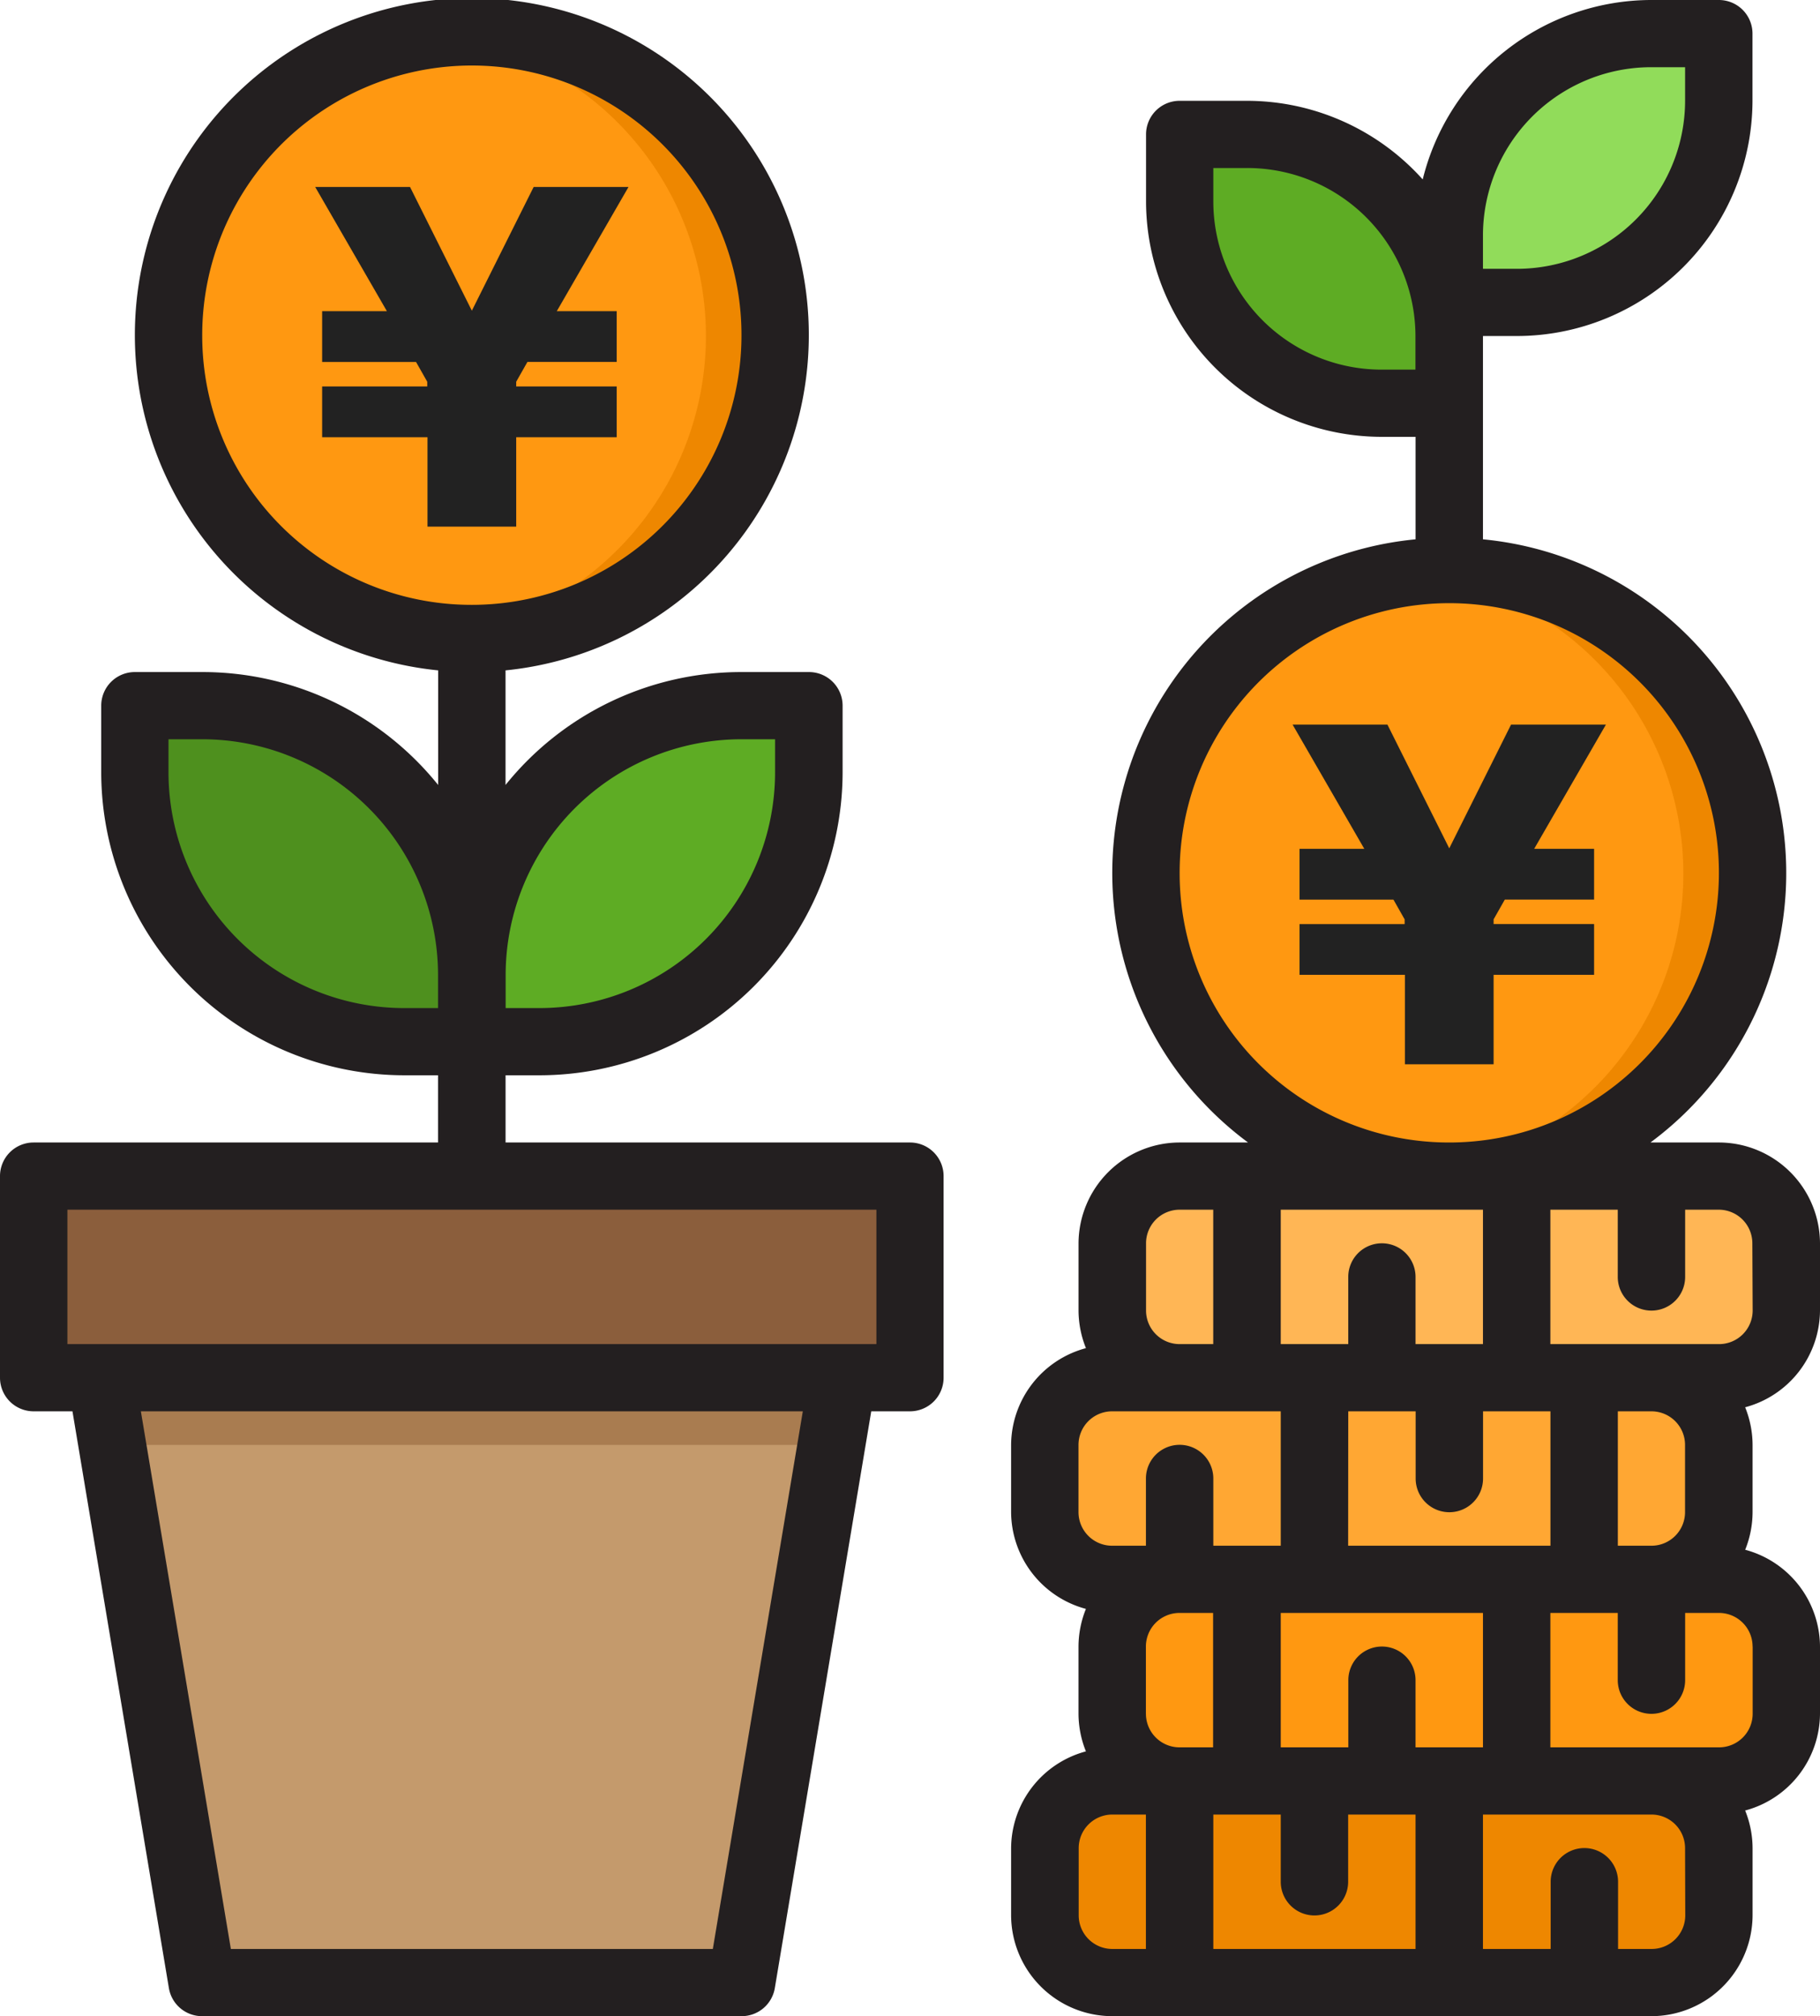
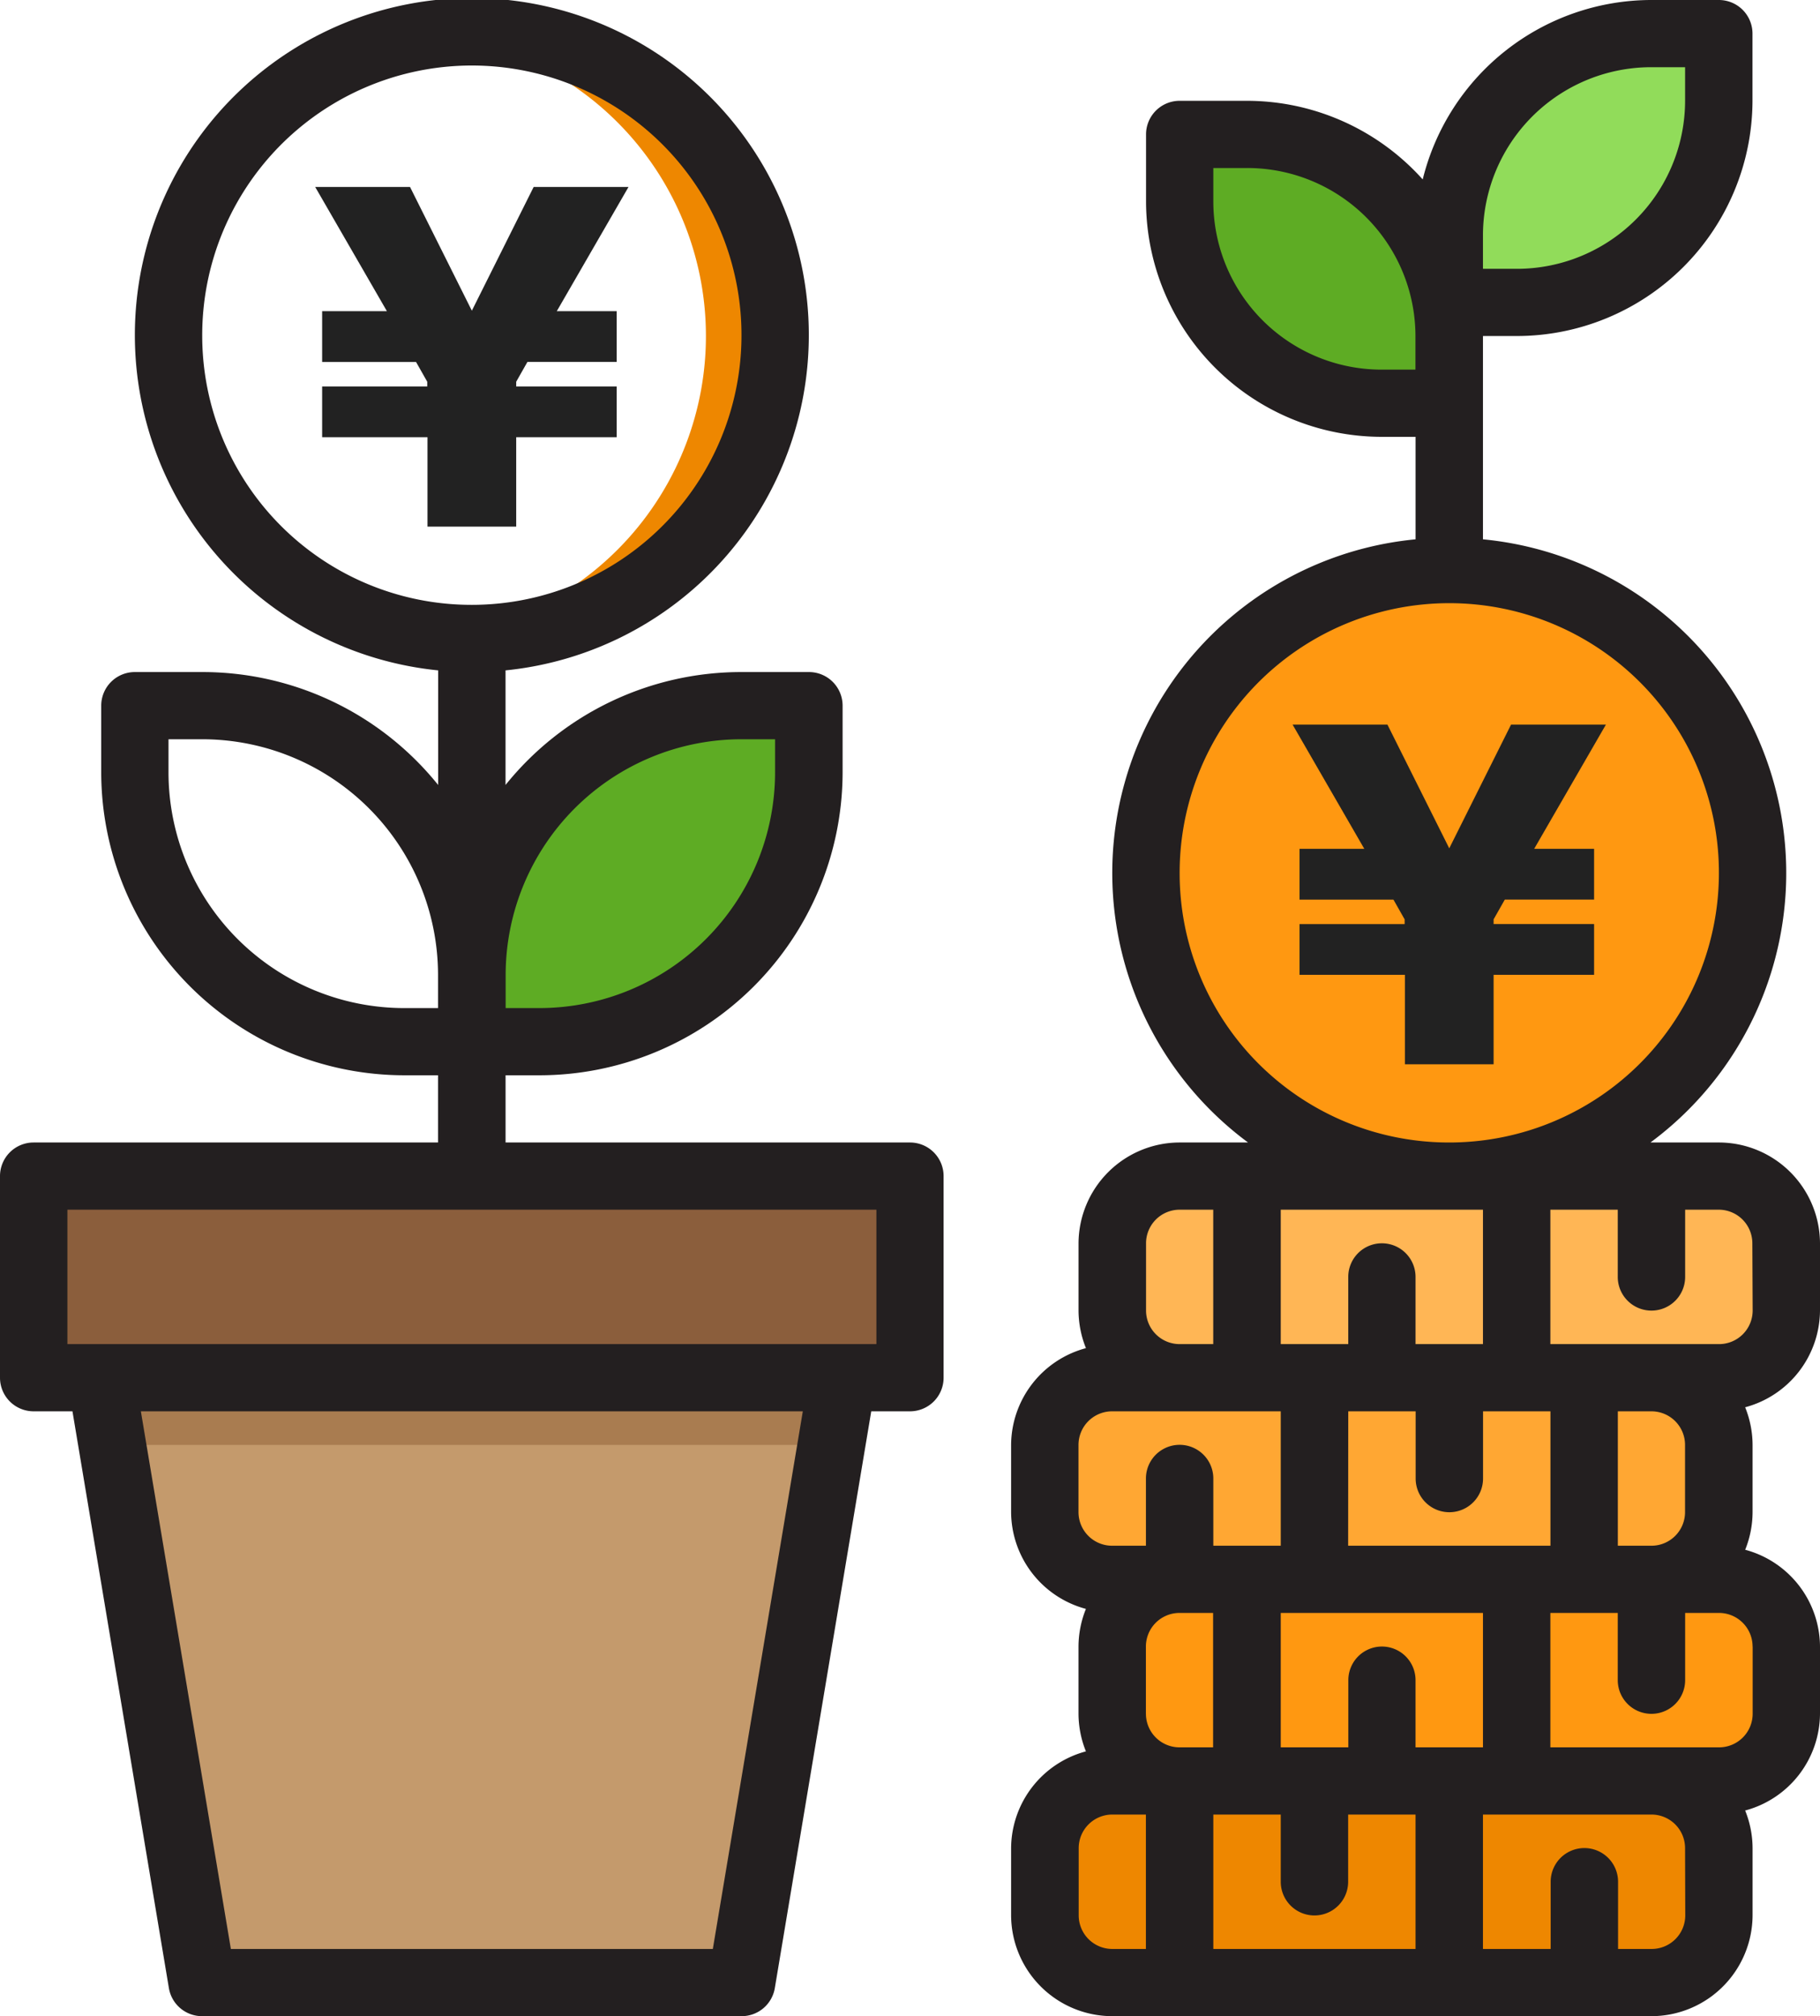
<svg xmlns="http://www.w3.org/2000/svg" width="65" height="72" viewBox="0 0 65 72">
  <g>
    <rect data-name="사각형 22343" width="24.304" height="6.784" rx="2" transform="translate(37.361 63.964)" style="fill:#ee8700" />
    <rect data-name="사각형 22344" width="24.304" height="7.753" rx="2" transform="translate(39.305 56.211)" style="fill:#ff9811" />
    <rect data-name="사각형 22345" width="24.304" height="6.784" rx="2" transform="translate(37.361 49.427)" style="fill:#ffa733" />
    <rect data-name="사각형 22346" width="24.304" height="7.753" rx="2" transform="translate(39.305 41.674)" style="fill:#ffb655" />
    <ellipse data-name="타원 1312" cx="10.694" cy="10.661" rx="10.694" ry="10.661" transform="translate(41.249 20.352)" style="fill:#ff9811" />
-     <ellipse data-name="타원 1313" cx="10.694" cy="11.145" rx="10.694" ry="11.145" transform="translate(6.252 .969)" style="fill:#ff9811" />
    <path data-name="패스 24885" d="M19.2 3a10.788 10.788 0 0 0-1.2.071 10.8 10.8 0 0 1 0 21.458A10.8 10.8 0 1 0 19.2 3z" transform="translate(-2.352 -1.8)" style="fill:#ee8700" />
-     <path data-name="패스 24886" d="M48.2 19a10.788 10.788 0 0 0-1.2.071 10.8 10.8 0 0 1 0 21.458A10.8 10.8 0 1 0 48.2 19z" transform="translate(3.556 1.4)" style="fill:#ee8700" />
    <path data-name="패스 24887" d="M57.63 5.4V3h-2.408A7.211 7.211 0 0 0 48 10.2v2.4h2.407a7.211 7.211 0 0 0 7.223-7.2z" transform="translate(3.759 -1.8)" style="fill:#91dc5a" />
    <path data-name="패스 24888" d="M42.407 6H40v2.4a7.211 7.211 0 0 0 7.222 7.2h2.408v-2.4A7.211 7.211 0 0 0 42.407 6z" transform="translate(2.13 -1.2)" style="fill:#5eac24" />
    <path data-name="패스 24889" d="M34.889 44.2H37.3V37H6v7.2h28.889z" transform="translate(-4.796 5)" style="fill:#8b5e3c" />
    <path data-name="패스 24890" d="M11.611 64.6H30.87L34.481 43H8z" transform="translate(-4.389 6.2)" style="fill:#c49a6c" />
    <path data-name="패스 24891" d="m34.081 45.4.4-2.4H8l.4 2.4z" transform="translate(-4.389 6.2)" style="fill:#a97c50" />
    <path data-name="패스 24892" d="M31.037 25.4V23H28.63A9.615 9.615 0 0 0 19 32.6V35h2.407a9.615 9.615 0 0 0 9.63-9.6z" transform="translate(-2.148 2.2)" style="fill:#5eac24" />
-     <path data-name="패스 24893" d="M11.407 23H9v2.4a9.615 9.615 0 0 0 9.63 9.6h2.407v-2.4a9.615 9.615 0 0 0-9.63-9.6z" transform="translate(-4.185 2.2)" style="fill:#4e901e" />
    <g data-name="그룹 41217">
      <path data-name="패스 24896" d="M63.889 48.8v-2.4a3.616 3.616 0 0 0-3.611-3.6h-2.444a11.972 11.972 0 0 0-5.982-21.54V14h1.2a8.423 8.423 0 0 0 8.426-8.4V3.2a1.2 1.2 0 0 0-1.2-1.2H57.87a8.421 8.421 0 0 0-8.17 6.408A8.437 8.437 0 0 0 43.426 5.6h-2.407a1.2 1.2 0 0 0-1.2 1.2v2.4a8.423 8.423 0 0 0 8.426 8.4h1.2v3.66a11.972 11.972 0 0 0-5.983 21.54h-2.443a3.616 3.616 0 0 0-3.611 3.6v2.4a3.614 3.614 0 0 0 .265 1.344A3.6 3.6 0 0 0 35 53.6V56a3.6 3.6 0 0 0 2.672 3.456 3.614 3.614 0 0 0-.265 1.344v2.4a3.614 3.614 0 0 0 .265 1.344A3.6 3.6 0 0 0 35 68v2.4a3.616 3.616 0 0 0 3.611 3.6H57.87a3.616 3.616 0 0 0 3.611-3.6V68a3.614 3.614 0 0 0-.265-1.344 3.6 3.6 0 0 0 2.673-3.456v-2.4a3.6 3.6 0 0 0-2.672-3.456A3.614 3.614 0 0 0 61.481 56v-2.4a3.614 3.614 0 0 0-.265-1.344 3.6 3.6 0 0 0 2.673-3.456zM51.852 10.4a6.009 6.009 0 0 1 6.019-6h1.2v1.2a6.009 6.009 0 0 1-6.019 6h-1.2zm-3.611 4.8a6.009 6.009 0 0 1-6.019-6V8h1.2a6.009 6.009 0 0 1 6.019 6v1.2zm-7.222 18a9.63 9.63 0 1 1 9.63 9.6 9.615 9.615 0 0 1-9.63-9.6zm7.222 13.2a1.2 1.2 0 0 0-1.2 1.2V50H44.63v-4.8h7.222V50h-2.408v-2.4a1.2 1.2 0 0 0-1.203-1.2zm-1.2 6h2.407v2.4a1.2 1.2 0 0 0 2.407 0v-2.4h2.407v4.8h-7.225zm-7.222-6a1.2 1.2 0 0 1 1.2-1.2h1.2V50h-1.2a1.2 1.2 0 0 1-1.2-1.2zM37.407 56v-2.4a1.2 1.2 0 0 1 1.2-1.2h6.023v4.8h-2.408v-2.4a1.2 1.2 0 0 0-2.407 0v2.4h-1.2a1.2 1.2 0 0 1-1.208-1.2zm2.407 15.6h-1.2a1.2 1.2 0 0 1-1.2-1.2V68a1.2 1.2 0 0 1 1.2-1.2h1.2zm0-8.4v-2.4a1.2 1.2 0 0 1 1.2-1.2h1.2v4.8h-1.2a1.2 1.2 0 0 1-1.199-1.2zm9.63 8.4h-7.222v-4.8h2.408v2.4a1.2 1.2 0 0 0 2.407 0v-2.4h2.407zm-1.2-10.8a1.2 1.2 0 0 0-1.2 1.2v2.4H44.63v-4.8h7.222v4.8h-2.408V62a1.2 1.2 0 0 0-1.203-1.2zm10.833 9.6a1.2 1.2 0 0 1-1.2 1.2h-1.2v-2.4a1.2 1.2 0 0 0-2.407 0v2.4h-2.418v-4.8h6.018a1.2 1.2 0 0 1 1.2 1.2zm2.407-9.6v2.4a1.2 1.2 0 0 1-1.2 1.2h-6.025v-4.8h2.407V62a1.2 1.2 0 0 0 2.407 0v-2.4h1.2a1.2 1.2 0 0 1 1.208 1.2zm-4.815-3.6v-4.8h1.2a1.2 1.2 0 0 1 1.2 1.2V56a1.2 1.2 0 0 1-1.2 1.2zm4.815-8.4a1.2 1.2 0 0 1-1.2 1.2h-6.025v-4.8h2.407v2.4a1.2 1.2 0 0 0 2.407 0v-2.4h1.2a1.2 1.2 0 0 1 1.2 1.2z" transform="translate(1.111 -2)" style="fill:#231f20" />
      <path data-name="패스 24897" d="M37.5 42.8H23.056v-2.4h1.2a10.834 10.834 0 0 0 10.837-10.8v-2.4a1.2 1.2 0 0 0-1.2-1.2h-2.412a10.8 10.8 0 0 0-8.426 4.032V25.94a12.035 12.035 0 1 0-2.407 0v4.092A10.8 10.8 0 0 0 12.222 26H9.815a1.2 1.2 0 0 0-1.2 1.2v2.4a10.834 10.834 0 0 0 10.829 10.8h1.2v2.4H6.2A1.2 1.2 0 0 0 5 44v7.2a1.2 1.2 0 0 0 1.2 1.2h1.388l3.443 20.592A1.2 1.2 0 0 0 12.222 74h19.259a1.2 1.2 0 0 0 1.192-1.008L36.116 52.4H37.5a1.2 1.2 0 0 0 1.2-1.2V44a1.2 1.2 0 0 0-1.2-1.2zm-6.019-14.4h1.2v1.2a8.423 8.423 0 0 1-8.422 8.4h-1.2v-1.2a8.423 8.423 0 0 1 8.426-8.4zM12.222 14a9.63 9.63 0 1 1 9.63 9.6 9.615 9.615 0 0 1-9.63-9.6zm7.222 24a8.423 8.423 0 0 1-8.426-8.4v-1.2h1.2a8.423 8.423 0 0 1 8.426 8.4V38zm11.014 33.6H13.245l-3.214-19.2h23.641zM36.3 50H7.407v-4.8H36.3z" transform="translate(-5 -2)" style="fill:#231f20" />
      <path data-name="패스 24898" d="M6.12-.5v-1.813H2.531v-.168l.4-.706H6.12V-5H3.98l2.562-4.436H3.154L.947-5.018l-2.208-4.418h-3.387L-2.087-5H-4.4v1.814h3.354l.4.706v.168H-4.4V-.5h3.763v3.194h3.168V-.5z" transform="translate(15.905 16.113)" style="fill:#222" />
      <path data-name="패스 24899" d="M6.12-.5v-1.813H2.531v-.168l.4-.706H6.12V-5H3.98l2.562-4.436H3.154L.947-5.018l-2.208-4.418h-3.387L-2.087-5H-4.4v1.814h3.354l.4.706v.168H-4.4V-.5h3.763v3.194h3.168V-.5z" transform="translate(50.812 35.313)" style="fill:#222" />
    </g>
  </g>
</svg>